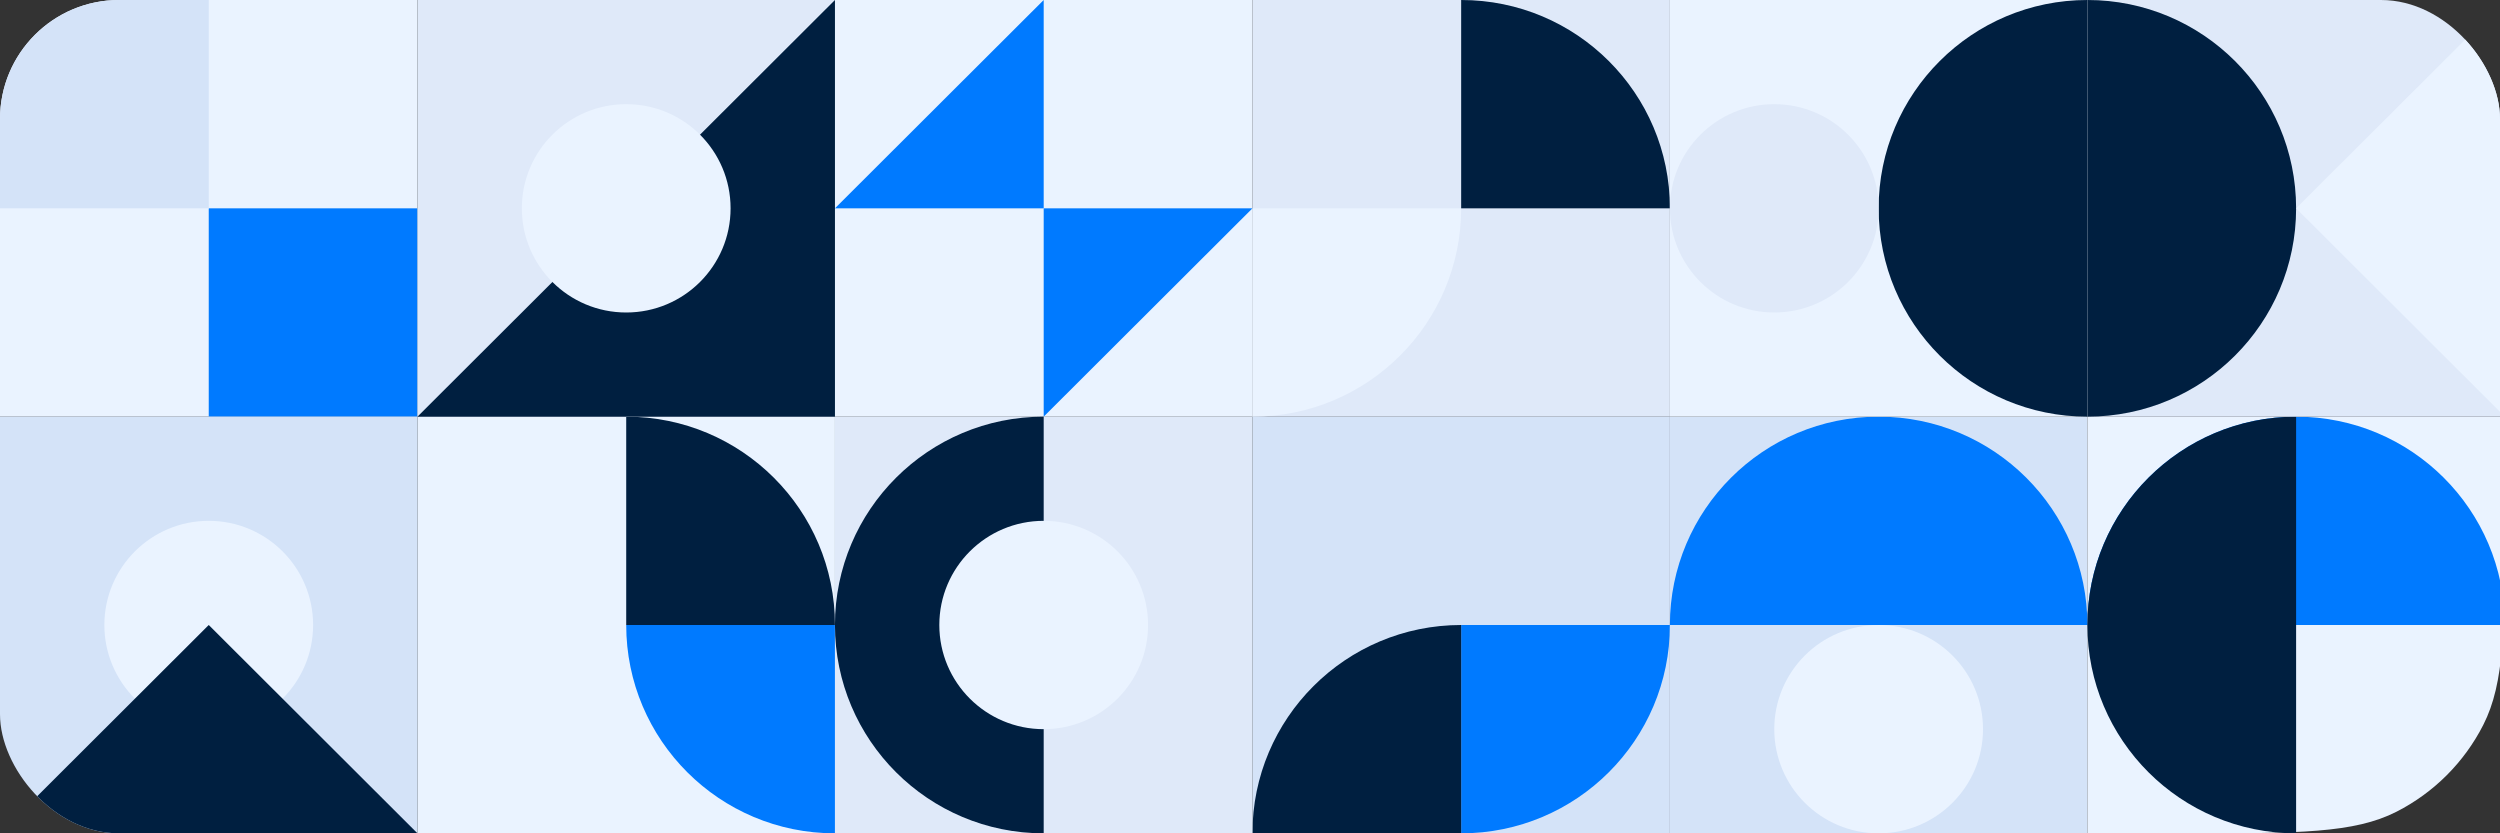
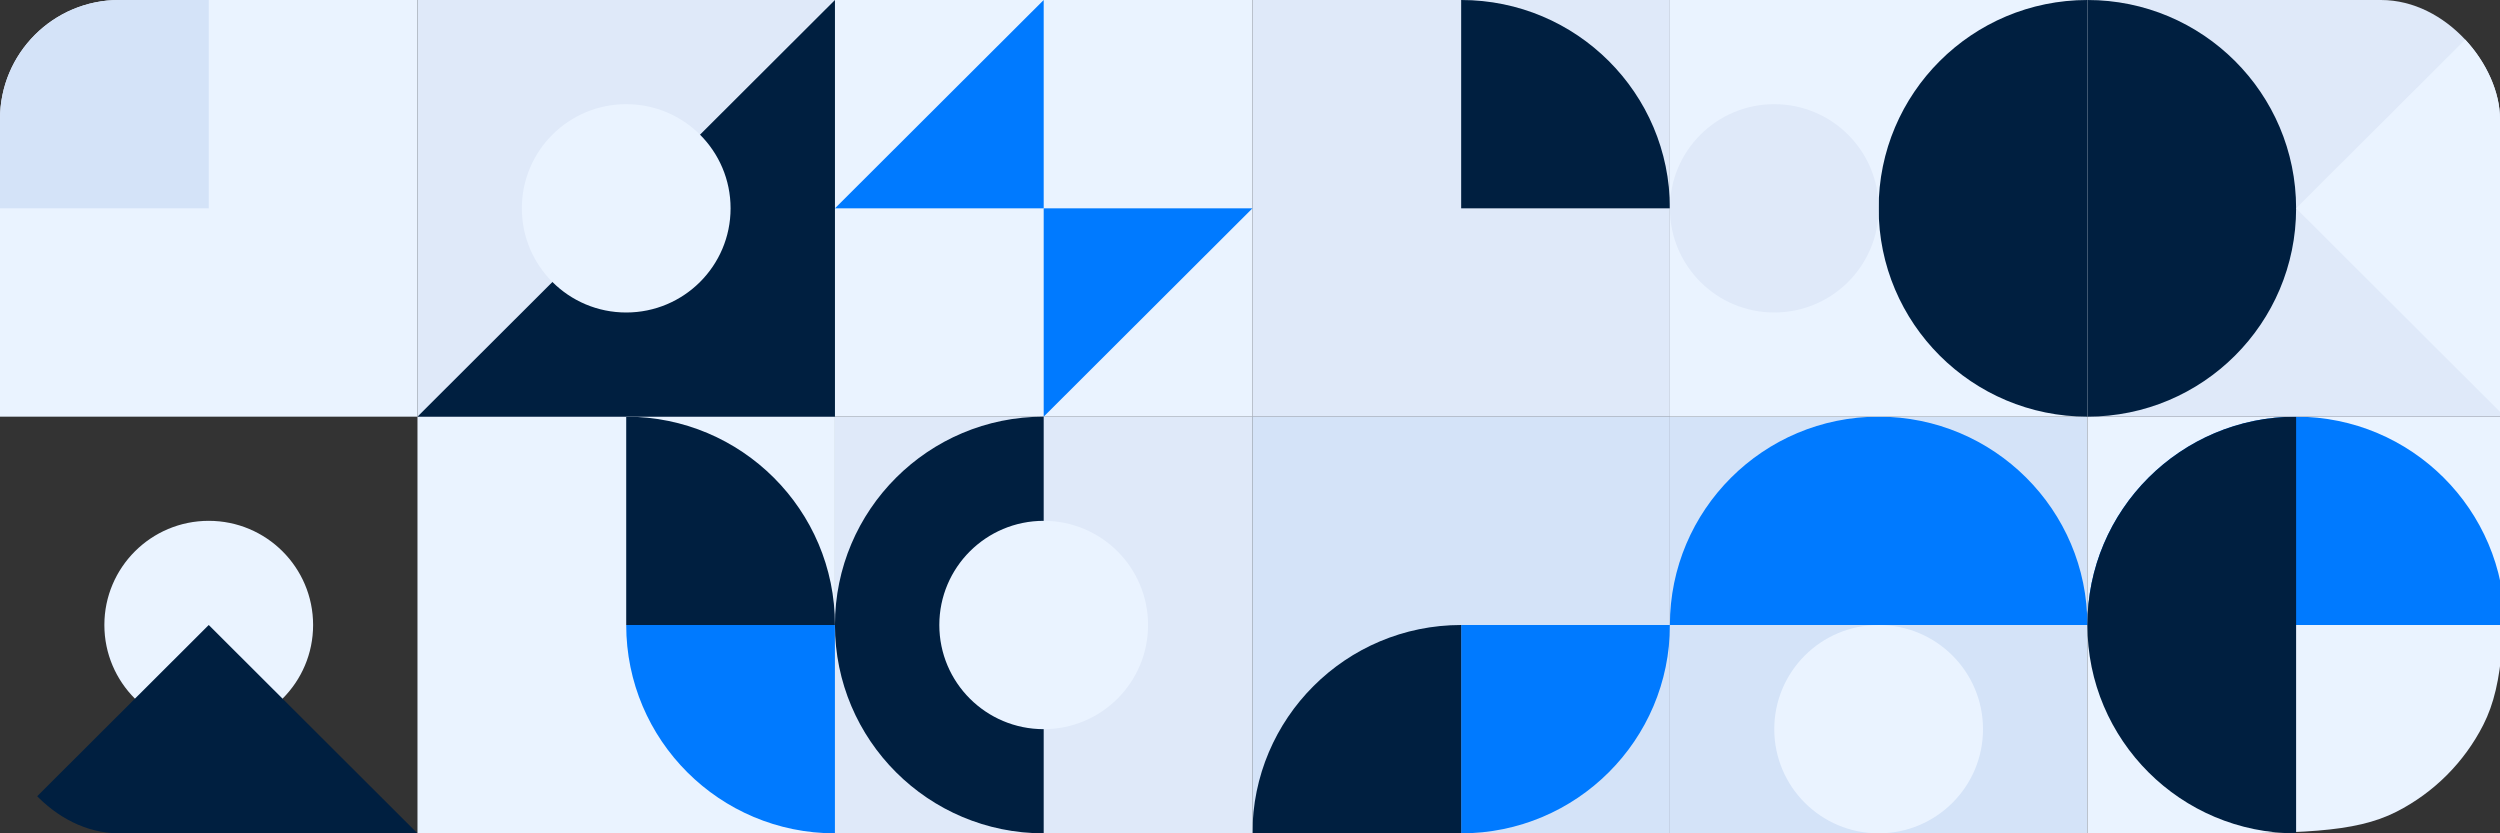
<svg xmlns="http://www.w3.org/2000/svg" width="1260" height="420" viewBox="0 0 1260 420" fill="none">
  <rect x="0" y="0" width="1260" height="420" fill="#333333" stroke="none" />
  <g clip-path="url(#clip0_10655_4836)">
    <rect width="210.408" height="210" transform="translate(631.223)" fill="#DFE9F9" />
-     <path d="M631.224 105H736.427C736.427 162.99 689.326 210 631.224 210V105Z" fill="#EAF3FF" />
+     <path d="M631.224 105H736.427V105Z" fill="#EAF3FF" />
    <path d="M736.427 0C794.53 0 841.631 47.01 841.631 105H736.427V0Z" fill="#001F40" />
    <rect width="210.408" height="210" transform="translate(631.223 210)" fill="#D4E3F8" />
    <path d="M736.427 315H841.631C841.631 372.99 794.53 420 736.427 420V315Z" fill="#007AFF" />
    <path d="M736.427 315C678.325 315 631.224 362.01 631.224 420H736.427V315Z" fill="#001F40" />
    <rect width="210.408" height="210" transform="translate(210.408 210)" fill="#EAF3FF" />
    <path d="M420.816 315H315.612C315.612 372.99 362.713 420 420.816 420V315Z" fill="#007AFF" />
    <path d="M315.612 210C373.714 210 420.816 257.01 420.816 315H315.612V210Z" fill="#001F40" />
    <rect width="210.408" height="210" transform="translate(420.816)" fill="#EAF3FF" />
    <path d="M526.02 105H631.223L526.02 210V105Z" fill="#007AFF" />
    <path d="M526.02 0V105H420.816L526.02 0Z" fill="#007AFF" />
    <rect width="210.408" height="210" transform="translate(420.816 210)" fill="#DFE9F9" />
    <path d="M526.02 420C467.917 420 420.816 372.99 420.816 315C420.816 257.01 467.917 210 526.02 210V420Z" fill="#001F40" />
    <ellipse cx="526.02" cy="315" rx="52.602" ry="52.5" fill="#EAF3FF" />
    <rect width="210.408" height="210" fill="#EAF3FF" />
-     <rect x="105.204" y="105" width="105.204" height="105" fill="#007AFF" />
    <rect width="105.204" height="105" fill="#D4E3F8" />
-     <rect width="210.408" height="210" transform="translate(0 210)" fill="#D4E3F8" />
    <ellipse cx="105.204" cy="315" rx="52.602" ry="52.5" fill="#EAF3FF" />
    <path d="M210.408 420H0L105.204 315L210.408 420Z" fill="#001F40" />
    <rect width="210.408" height="210" transform="translate(210.408)" fill="#DFE9F9" />
    <path d="M420.816 0V210H210.408L420.816 0Z" fill="#001F40" />
    <ellipse cx="315.612" cy="105" rx="52.602" ry="52.5" fill="#EAF3FF" />
    <rect width="210.408" height="210" transform="translate(841.631 210)" fill="#D4E3F8" />
    <path d="M841.631 315C841.631 257.01 888.733 210 946.835 210C1004.94 210 1052.04 257.01 1052.04 315L841.631 315Z" fill="#007AFF" />
    <ellipse cx="946.835" cy="367.5" rx="52.602" ry="52.5" fill="#EAF3FF" />
    <path d="M1052.04 210H1262.45V260C1262.45 316.005 1262.45 344.008 1251.55 365.399C1241.96 384.215 1226.66 399.513 1207.85 409.101C1186.45 420 1158.45 420 1102.45 420H1052.04V210Z" fill="#EAF3FF" />
    <path d="M1052.04 315C1052.04 257.01 1099.14 210 1157.24 210C1215.35 210 1262.45 257.01 1262.45 315L1052.04 315Z" fill="#007AFF" />
    <path d="M1157.24 420C1099.14 420 1052.04 372.99 1052.04 315C1052.04 257.01 1099.14 210 1157.24 210V420Z" fill="#001F40" />
    <rect width="210.408" height="210" transform="translate(841.631)" fill="#EAF3FF" />
    <path d="M1052.04 210C993.937 210 946.835 162.99 946.835 105C946.835 47.01 993.937 0 1052.04 0V210Z" fill="#001F40" />
    <ellipse cx="894.233" cy="105" rx="52.602" ry="52.5" fill="#DFE9F9" />
    <rect width="210.408" height="210" transform="translate(1052.04)" fill="#DFE9F9" />
    <path d="M1052.04 210C1110.14 210 1157.24 162.99 1157.24 105C1157.24 47.01 1110.14 0 1052.04 0V210Z" fill="#001F40" />
    <path d="M1262.45 -3.51073e-05L1262.45 210L1157.24 105L1262.45 -3.51073e-05Z" fill="#EAF3FF" />
  </g>
  <defs>
    <clipPath id="clip0_10655_4836">
      <rect width="1260" height="420" rx="60" fill="white" />
    </clipPath>
  </defs>
</svg>